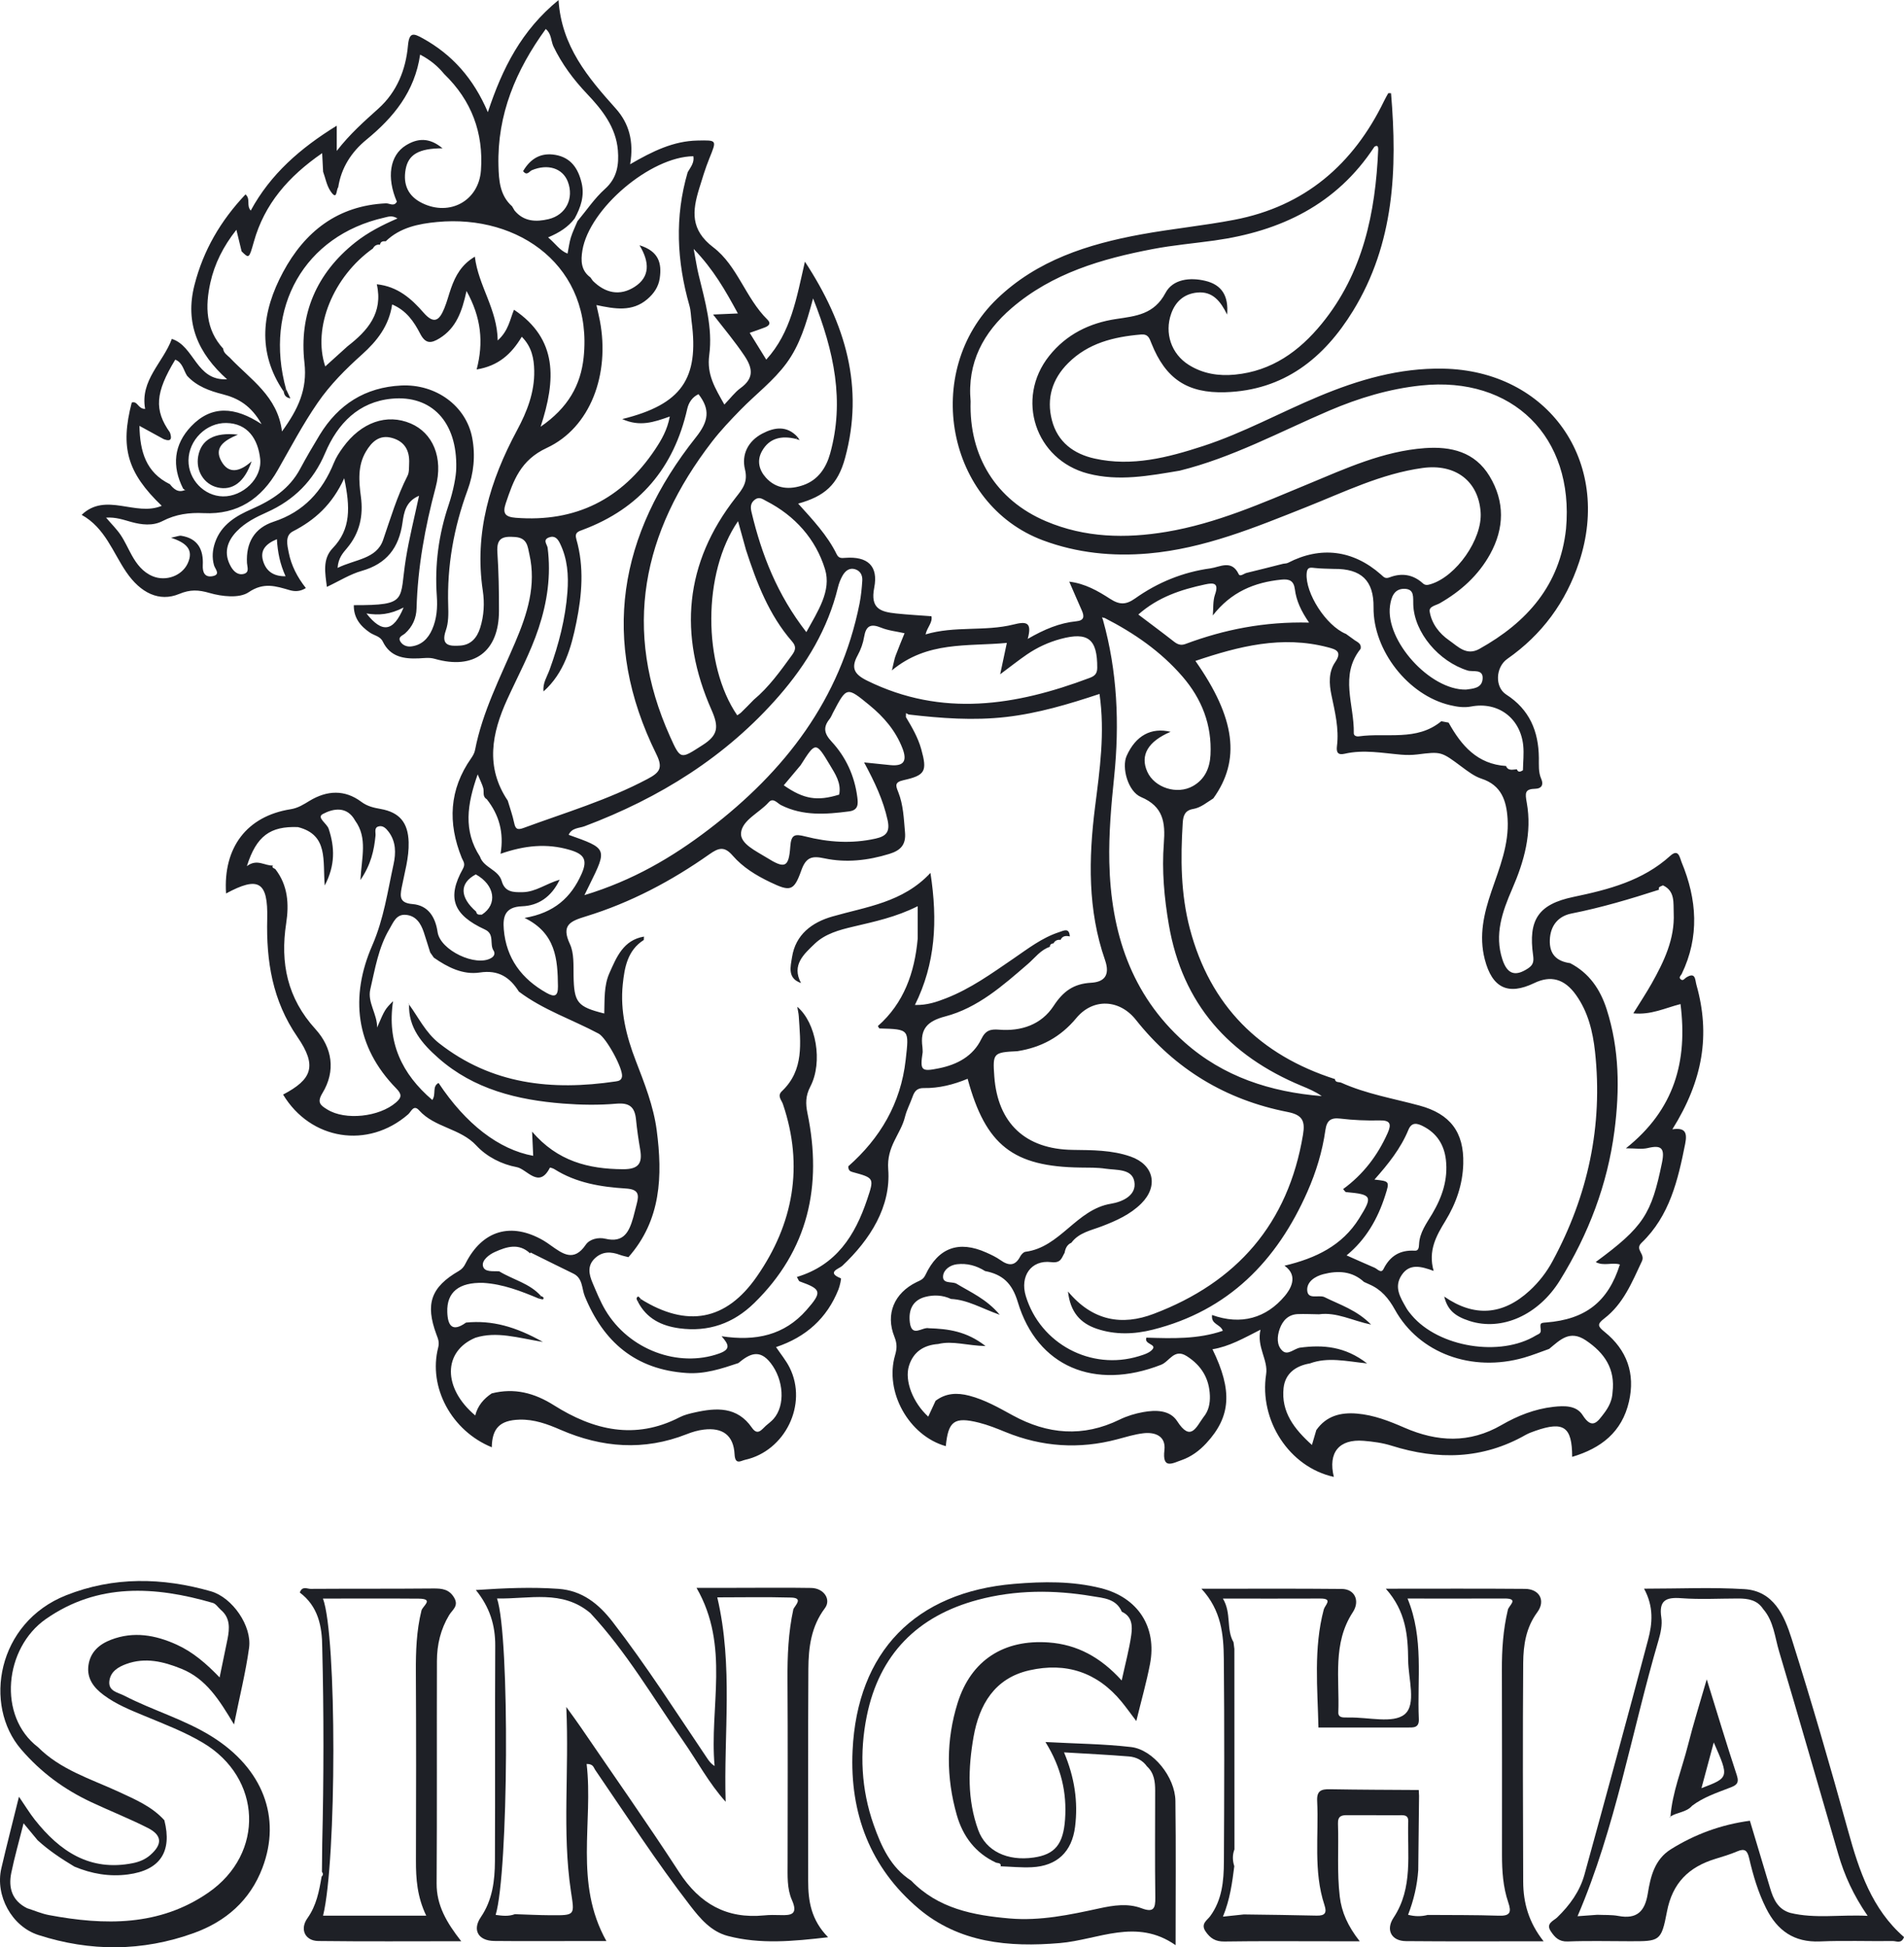
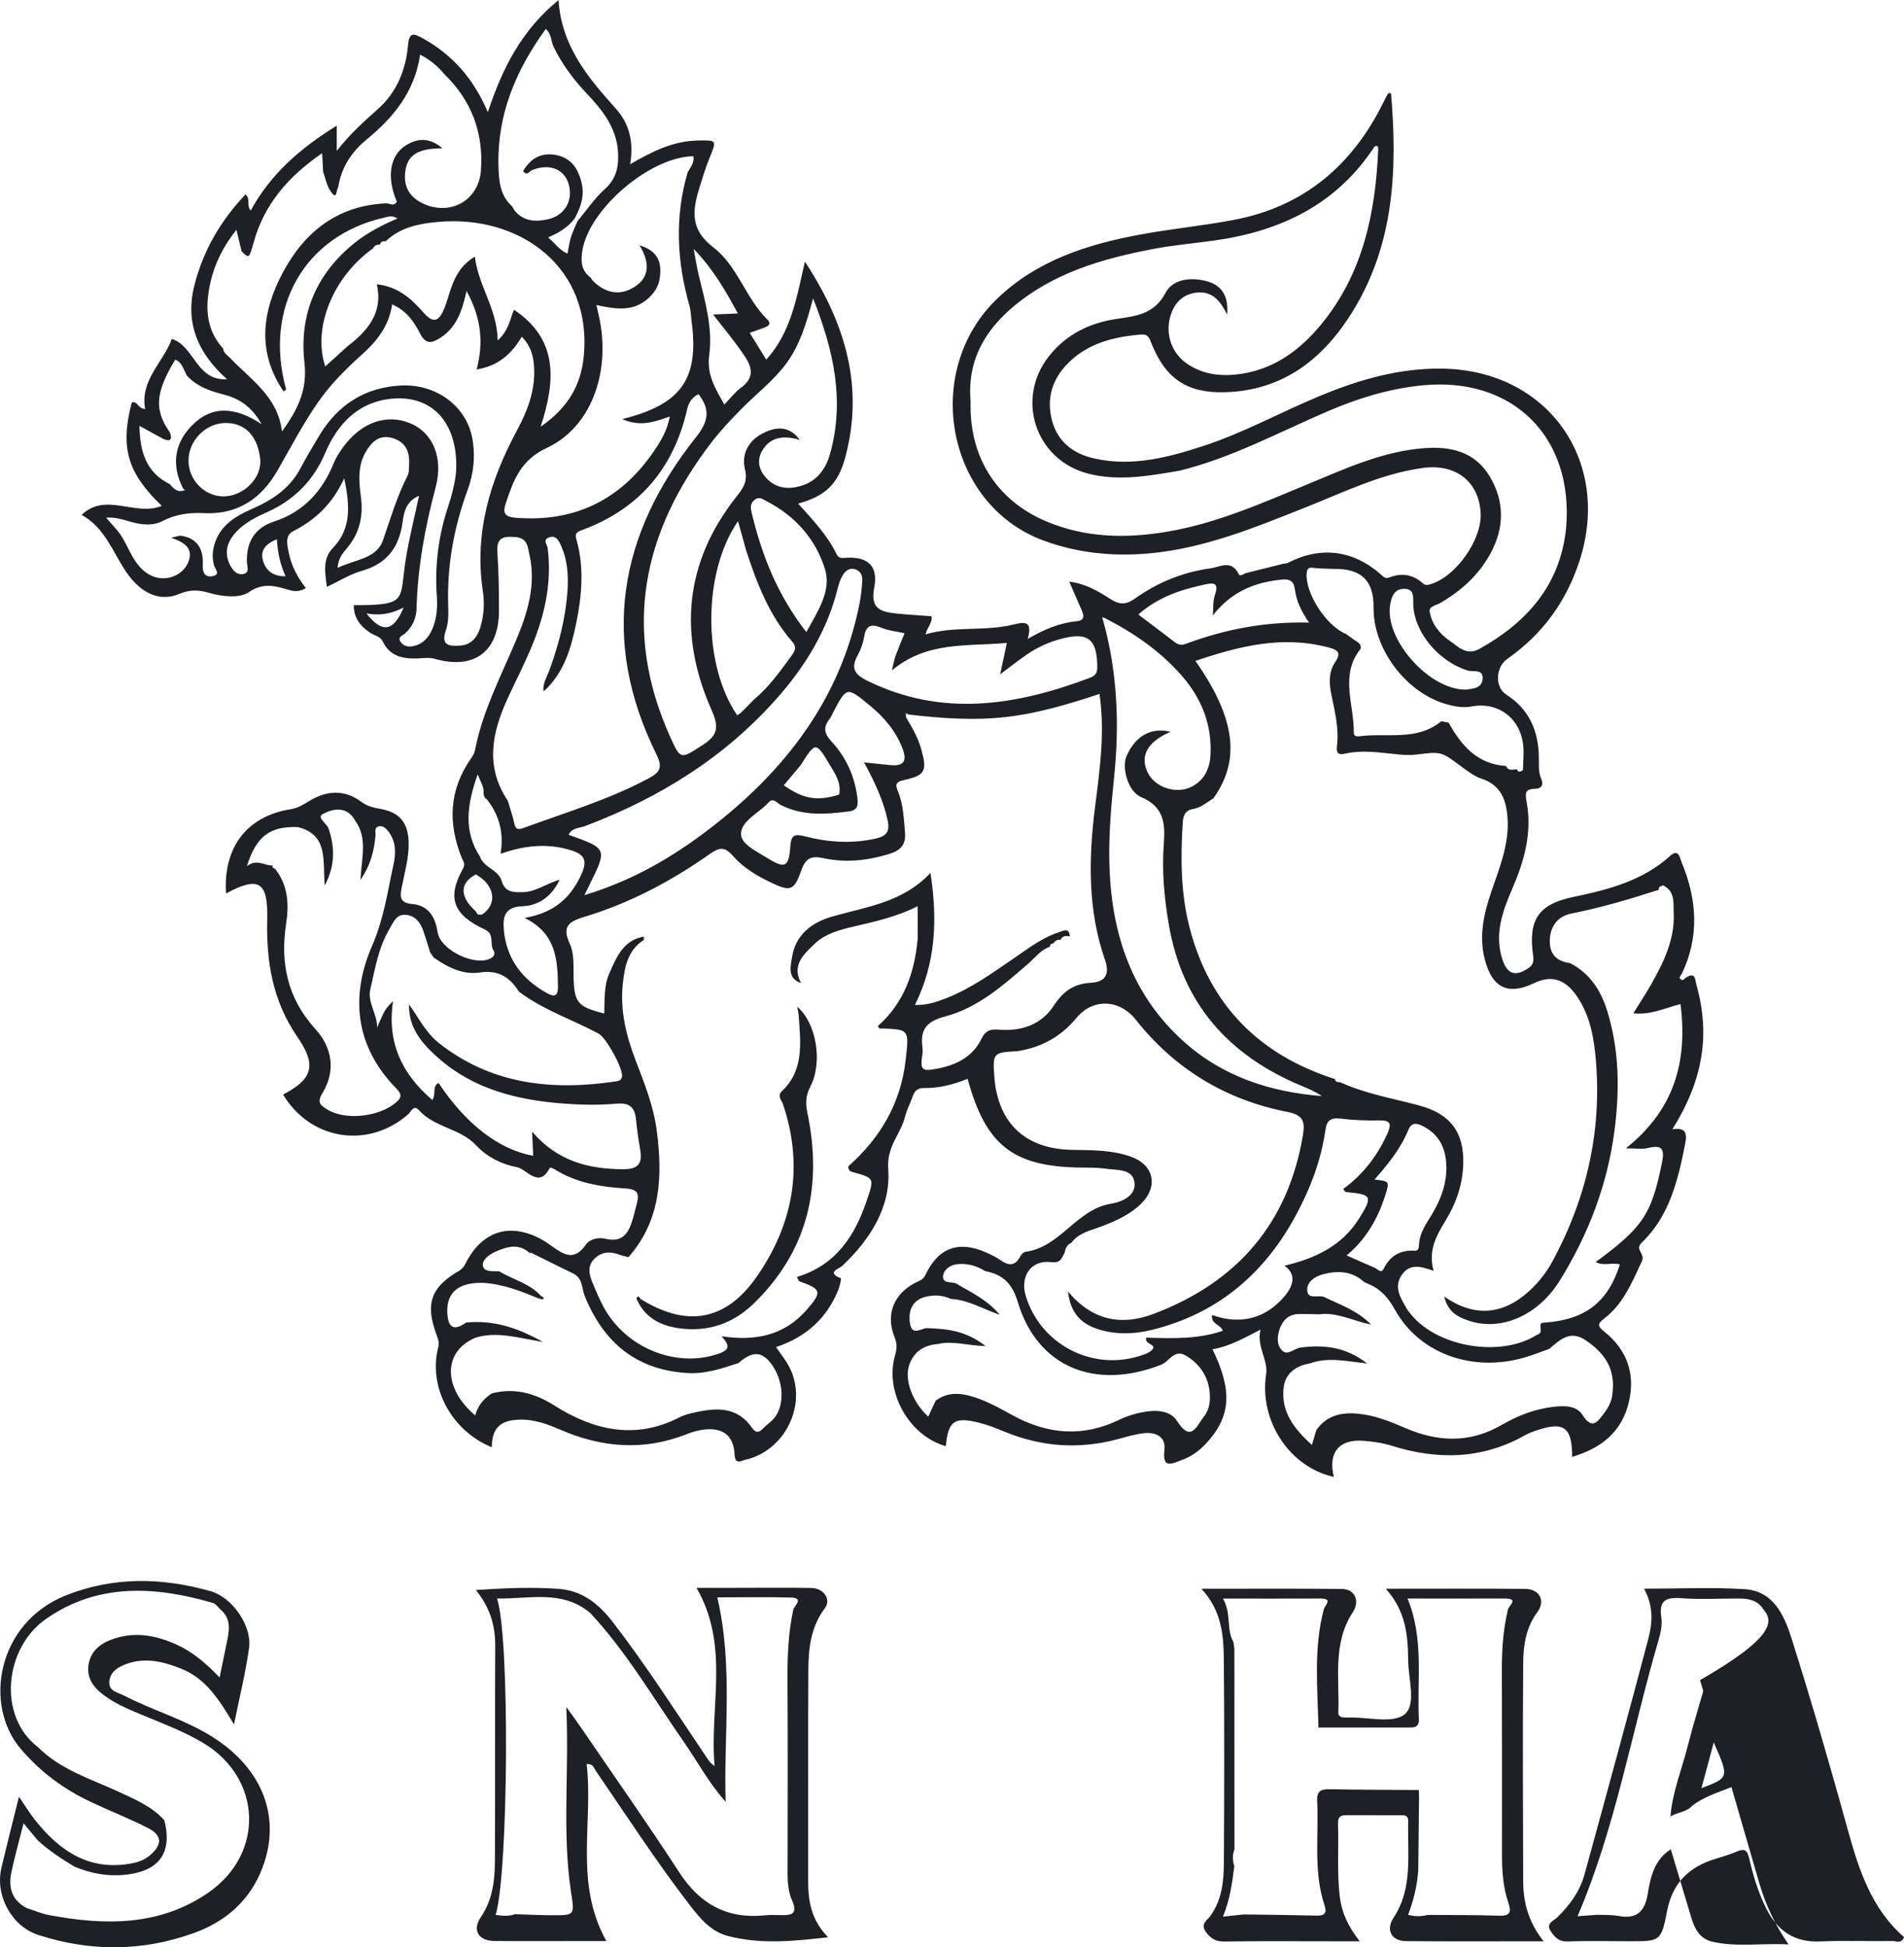
<svg xmlns="http://www.w3.org/2000/svg" version="1.1" id="Layer_1" x="0px" y="0px" viewBox="0 0 500 511.29" style="enable-background:new 0 0 500 511.29;" xml:space="preserve">
  <style type="text/css">
	.st0{fill:#333333;}
	.st1{fill:none;}
	.st2{fill:#1E2026;}
</style>
  <g>
    <path class="st2" d="M442.79,256.66c2.52-1.58,2.32,0.57,2.71,1.96c3.67,13.02,1.74,25.01-6.33,37.89   c3.35-0.51,3.96,0.82,3.37,3.79c-1.9,9.56-4.09,18.94-11.46,26.01c-1.87,1.79,1.03,2.84,0.09,4.84c-2.6,5.53-4.87,11.19-9.88,15.03   c-1.98,1.52-1.69,2.09,0.11,3.54c5.84,4.72,8.07,10.92,6.37,18.3c-1.83,7.97-7.3,12.23-14.91,14.49c-0.02-7.92-2.22-9.42-9.63-6.85   c-0.88,0.31-1.77,0.63-2.58,1.08c-11.3,6.43-23.07,6.66-35.22,2.84c-2.35-0.74-4.87-1.08-7.34-1.28c-6.46-0.52-9.38,3.09-7.82,9.47   c-11.72-2.56-19.65-14.86-17.78-26.96c0.58-3.74-2.54-7.16-1.48-11.69c-4.49,2.29-8.24,4.43-12.61,5.14   c5.32,10.89,4.83,17.69-1.62,24.67c-1.83,1.98-3.96,3.55-6.5,4.44c-2.41,0.84-5.1,2.48-4.5-2.62c0.43-3.66-2.38-4.82-5.58-4.43   c-2.3,0.28-4.56,0.98-6.81,1.58c-9.98,2.65-19.73,2.01-29.3-1.89c-2.3-0.94-4.63-1.88-7.03-2.48c-6.47-1.61-8.05-0.43-8.69,6.17   c-9.67-2.72-16.16-14.24-13.31-23.92c0.51-1.74,0.53-3.02-0.18-4.79c-2.41-5.98-0.05-11.48,5.78-14.34   c0.95-0.47,1.78-0.68,2.36-1.9c3.39-7.19,8.76-9.11,15.97-5.89c1.28,0.57,2.57,1.17,3.7,1.97c2.13,1.52,3.86,1.69,5.22-0.93   c0.27-0.52,0.86-1.16,1.36-1.23c9.18-1.17,13.37-11.15,22.51-12.63c2.81-0.46,6.81-2.11,6.09-5.87c-0.65-3.37-4.71-2.9-7.54-3.32   c-2.15-0.32-4.35-0.28-6.54-0.3c-17.71-0.21-24.95-5.81-29.69-23.31c-3.69,1.53-7.54,2.51-11.53,2.44c-1.8-0.03-2.45,0.9-2.95,2.33   c-0.62,1.76-1.53,3.43-1.97,5.23c-1.14,4.62-4.86,7.67-4.4,13.78c0.74,9.74-4.71,18.44-12.08,25.35c-0.78,0.73-4.3,1.7-0.36,3.26   c0.16,0.06-0.26,1.98-0.64,2.95c-3.02,7.56-8.53,12.49-16.38,15.11c1.27,1.89,2.65,3.54,3.58,5.42c4.79,9.6-1.19,21.88-11.75,24.19   c-1.02,0.22-2.57,1.43-2.72-1.44c-0.25-5.02-3.13-7.1-8.06-6.51c-1.53,0.18-3.07,0.63-4.5,1.2c-11.23,4.43-22.25,3.58-33.15-1.15   c-3.44-1.5-6.95-2.78-10.79-2.66c-5.1,0.16-7.17,2.23-7.26,7.25c-10.51-4.28-16.76-15.71-14.07-26.2c0.37-1.46-0.08-2.35-0.48-3.45   c-2.96-8-1.43-12.39,5.88-16.63c0.86-0.5,1.34-1.08,1.78-1.97c4.41-8.74,11.99-10.95,20.47-6.03c0.67,0.39,1.31,0.85,1.94,1.3   c3.08,2.18,6.02,4.42,9.15-0.18c1.04-1.53,3.34-2.03,5.16-1.59c4.89,1.17,6.26-1.91,7.31-5.56c0.34-1.19,0.6-2.41,0.93-3.61   c0.68-2.52,0.41-3.82-2.87-4.02c-6.53-0.41-13.02-1.45-18.74-5.07c-0.36-0.23-1.17-0.47-1.19-0.41c-2.88,5.71-6.04,0.35-8.72-0.13   c-3.89-0.71-7.86-2.71-10.58-5.65c-4.23-4.58-10.95-4.69-15.05-9.26c-1.46-1.63-2.09,0.36-2.87,1.04   c-10.54,9.18-25.61,6.82-32.85-5.18c7.61-4,9.01-7.51,3.76-15.13c-6.58-9.56-8.2-19.89-7.93-31.03c0.23-9.8-2.3-11.24-10.81-6.64   c-0.79-12.04,5.43-20.3,16.96-22.12c2-0.32,3.41-1.27,4.99-2.22c4.56-2.74,9.19-2.99,13.55,0.26c1.61,1.2,3.24,1.56,5.1,1.89   c4.99,0.89,7.2,3.61,7.35,8.71c0.12,4.1-1.08,8.01-1.84,11.98c-0.46,2.41-0.5,4,2.86,4.28c4.11,0.34,6.01,3.41,6.58,7.35   c0.69,4.79,10.12,9.25,14.14,6.78c0.93-0.57,0.92-1.37,0.56-1.91c-1.13-1.7,0.36-4.33-2.26-5.53c-8.37-3.85-10.04-8.35-5.79-15.95   c0.76-1.36,0.04-2-0.31-2.88c-3.7-9.17-3.31-17.92,2.5-26.18c0.44-0.63,0.85-1.36,0.99-2.1c1.94-10.04,6.62-19.05,10.57-28.34   c3.15-7.39,5.57-14.93,3.7-23.1c-0.45-1.98-0.5-4.25-3.69-4.51c-3.28-0.26-4.96,0.21-4.71,3.99c0.34,5.13,0.43,10.28,0.42,15.42   c-0.02,10.68-6.55,15.53-16.87,12.57c-1.44-0.41-2.76-0.18-4.14-0.12c-3.92,0.18-7.53-0.35-9.49-4.4   c-0.69-1.43-2.23-1.58-3.37-2.35c-2.55-1.73-4.31-3.92-4.25-7.22c14.45,0.03,11.91-1.26,13.66-12.14   c0.88-5.46,2.25-10.85,3.47-16.58c-3.51,1.47-3.97,4.42-4.35,7.09c-0.93,6.56-4.15,10.77-10.7,12.63c-3.09,0.88-5.91,2.68-9.15,4.2   c-0.46-3.61-1.21-7.31,1.51-10.14c4.85-5.04,4.62-10.81,3.04-18.38c-3.16,6.93-7.74,11-13.49,13.95c-2.12,1.09-1.46,3.65-1.08,5.58   c0.67,3.36,2.22,6.41,4.5,9.3c-1.59,0.99-3.02,0.9-4.24,0.55c-3.68-1.06-6.82-2.15-10.81,0.56c-2.41,1.63-7,1.12-10.21,0.19   c-2.97-0.86-5.1-0.96-8.02,0.25c-5.19,2.15-10.11-0.22-13.88-5.75c-3.56-5.22-5.58-11.61-11.72-15.02   c6.35-6.08,14.14,0.52,21.03-2.37c-9.09-8.73-10.93-15.32-7.88-27.11c1.57-0.53,1.62,1.7,3.52,1.66   c-1.38-7.53,4.71-12.13,7.01-18.38c6.01,1.93,6.32,11.05,14.5,10.6c-7.58-6.78-11.13-14.69-8.55-24.76   c2.33-9.12,6.86-16.86,13.4-23.78c1.41,1.25,0.15,2.86,1.37,4.25c5.21-9.59,13.02-16.39,22.59-22.29c0,2.34,0,4.07,0,6.62   c3.56-4.58,7.28-7.81,10.95-11.12c4.85-4.37,7.18-10.2,7.75-16.53c0.33-3.64,1.48-3.24,3.9-1.9c7.74,4.29,13.3,10.53,17.08,19.38   c3.82-11.56,8.85-21.5,18.56-29.43c0.77,12.12,7.74,20.35,15.03,28.48c3.47,3.87,4.8,8.62,3.77,14.63   c5.9-3.43,11.38-6.11,17.69-6.23c5.17-0.1,5.09-0.19,3.11,4.71c-1.05,2.59-1.86,5.28-2.68,7.95c-1.78,5.84-2.35,10.77,3.75,15.4   c6.29,4.78,8.46,13.34,14.2,18.97c1.03,1,0.33,1.64-0.67,2.03c-1.25,0.49-2.53,0.91-4,1.43c1.46,2.35,2.82,4.56,4.35,7.03   c6.52-7.17,7.94-16.13,10.15-25.72c10.75,16.38,15.59,33.03,10.54,51.58c-1.91,7.03-5.4,10.03-12.31,11.95   c3.83,4.25,7.66,8.29,10.12,13.31c0.51,1.04,1.19,1.02,2.26,0.93c5.79-0.44,8.73,2.06,7.59,7.84c-1.08,5.53,1.72,6.33,5.7,6.76   c3.08,0.33,6.19,0.49,9.33,0.73c0.34,1.69-1.08,2.79-1.55,4.77c7.67-2.29,15.55-0.72,23.06-2.59c3.28-0.82,5.01-0.77,3.77,3.77   c4.41-2.55,8.4-4.2,12.78-4.63c2.03-0.2,2.13-1.24,1.44-2.81c-1.07-2.39-2.1-4.81-3.31-7.59c4.18,0.5,7.56,2.46,10.73,4.51   c2.46,1.59,4.14,1.61,6.56-0.1c5.91-4.2,12.56-6.92,19.77-7.9c2.49-0.34,5.58-2.39,7.43,1.51c0.37,0.78,1.38-0.15,2.07-0.32   c3.18-0.75,6.33-1.58,9.5-2.37c0.45-0.11,0.97-0.07,1.37-0.27c8.55-4.43,17.08-3.4,24.41,3.06c0.74,0.65,1.1,1.2,2.28,0.75   c3.14-1.21,6.13-0.79,8.7,1.54c0.67,0.61,1.25,0.5,2.06,0.26c6.74-2.02,13.63-11.85,13.15-18.88c-0.56-8.19-6.61-12.84-15.3-11.63   c-10.79,1.5-20.49,6.29-30.46,10.25c-13.46,5.35-26.86,10.91-41.5,12.19c-9.44,0.82-18.73-0.13-27.62-3.43   c-25.33-9.41-32.01-44.25-12.14-63.41c10.53-10.15,23.86-14.37,37.82-16.93c8.12-1.49,16.36-2.28,24.46-3.83   c18.52-3.53,31.28-14.51,39.4-31.25c0.33-0.67,0.7-1.33,1.07-1.98c0.04-0.06,0.27-0.01,0.74-0.01c1.68,19.93,0.87,39.44-9.97,57.12   c-7.65,12.47-18.18,20.9-33.54,21.38c-9.99,0.32-15.7-3.54-19.4-12.81c-0.55-1.39-0.86-2.51-2.77-2.34   c-7.14,0.61-13.87,2.25-19.13,7.52c-4.17,4.17-5.73,9.26-4.24,15c1.49,5.74,5.74,8.84,11.22,10.05c9.8,2.17,19.19-0.26,28.43-3.27   c10.53-3.43,20.25-8.81,30.44-13.06c10.43-4.36,21.11-7.48,32.58-7.28c27.65,0.48,44.52,24.41,35.77,50.79   c-3.5,10.55-9.74,19.04-18.86,25.42c-3.08,2.16-3.34,7.39-0.29,9.35c6.12,3.93,8.51,9.64,8.58,16.64c0.02,1.86-0.16,3.75,0.63,5.53   c0.68,1.53,0.04,2.54-1.51,2.57c-2.83,0.06-2.76,1.1-2.3,3.64c1.43,7.93-0.67,15.42-3.83,22.68c-2.57,5.92-4.72,11.95-2.56,18.51   c1.28,3.9,3.39,4.53,6.68,2.37c1.38-0.9,1.61-1.77,1.38-3.45c-1.32-9.34,1.38-13.42,10.57-15.34c9.23-1.93,18.19-4.23,25.44-10.79   c2.21-2,2.49,0.48,2.98,1.66c4.06,9.78,4.75,19.58,0.02,29.38c-0.27,0.44-0.86,0.89-0.22,1.4   C442.01,257.63,442.36,256.93,442.79,256.66z M99.77,64.34l0.09-0.09c-0.89-0.14-1.53,0.23-1.94,1.01l0.05-0.05   c-10.44,7.37-15.96,20.8-12.56,31c2.01-1.82,3.94-3.57,5.88-5.31c5.27-4.08,9.36-8.75,7.66-16.26c5.51,0.57,9.13,3.83,12.29,7.46   c2.89,3.31,4.23,1.78,5.44-1.15c0.71-1.72,1.16-3.55,1.78-5.31c1.15-3.25,2.74-6.18,6.24-8.25c0.92,7.68,5.88,13.72,6,22   c2.87-2.6,3.19-5.46,4.28-8.07c11.54,7.75,11.03,18.39,6.99,30.72c7.24-4.98,10.54-10.97,11.3-18.21   c2.47-23.69-16.82-37.61-38.51-35.54c-4.81,0.46-9.71,1.43-13.46,5.06C100.54,63.28,99.89,63.4,99.77,64.34z M276.7,247.67   c-0.57,0.07-1.01,0.28-1.01,0.96l0.03-0.04c-2.46,0.8-3.93,2.9-5.77,4.49c-6.57,5.67-13.17,11.55-21.72,13.79   c-4.78,1.25-6.63,3.34-6,7.99c0.06,0.46,0.05,0.92,0.07,1.39c-0.73,4.84-0.41,5.19,4.28,4.24c4.78-0.97,8.93-3.16,11.12-7.68   c1.11-2.29,2.39-2.65,4.68-2.46c5.81,0.47,11.09-1.32,14.3-6.23c2.5-3.82,5.22-5.83,9.83-6.09c3.23-0.18,5.15-1.74,3.67-5.98   c-4.56-13.1-4.32-26.65-2.61-40.2c1.23-9.72,2.64-19.42,1.17-29.65c-8.14,2.7-16.15,5.09-24.52,6.05   c-8.59,0.99-17.1,0.34-25.62-0.65c-0.23-0.12-0.46-0.24-0.68-0.36c-0.01,0.35-0.02,0.69-0.02,1.04c1.61,2.68,3.17,5.37,4.02,8.41   c1.6,5.75,1.11,6.87-4.6,8.14c-2.46,0.54-2.11,1.44-1.43,3.14c1.34,3.37,1.45,6.97,1.77,10.55c0.3,3.35-1.24,4.79-4.12,5.68   c-5.62,1.73-11.33,2.38-17.08,1.16c-3.15-0.67-4.77-0.38-6.02,3.14c-1.96,5.55-2.94,5.62-8.18,3.12c-3.69-1.76-7.19-3.9-9.86-6.98   c-2.15-2.48-3.63-2.09-6.09-0.36c-9.98,7.04-20.74,12.73-32.44,16.32c-4.15,1.27-6.54,2.28-4.21,7.27c1.12,2.4,0.91,5.5,0.96,8.29   c0.13,7.05,0.94,8.16,8.06,9.94c0.12-3.59-0.13-7.26,1.35-10.59c1.89-4.23,3.66-8.7,9.12-9.61l-0.04-0.05   c-0.01,0.31-0.03,0.63-0.04,0.94c-4.29,2.72-5.07,7.23-5.53,11.67c-0.72,6.94,0.92,13.58,3.41,20.03c2.29,5.94,4.66,11.9,5.5,18.24   c1.57,11.97,1.19,23.6-7.42,33.35c-0.74-0.2-1.5-0.34-2.21-0.6c-2.35-0.88-4.59-0.96-6.55,0.85c-2.1,1.94-1.62,4.23-0.67,6.47   c1.04,2.43,2.03,4.92,3.37,7.18c6.2,10.46,19.2,15.2,29.87,11.4c3.14-1.12,2.53-2.38,0.65-4.54c9,1.37,16.48-0.27,22.28-6.86   c4.2-4.78,3.98-5.48-1.75-7.53c-0.29-0.1-0.43-0.64-0.76-1.17c10.37-3.11,15.3-10.93,18.45-20.33c1.9-5.65,1.88-5.66-3.8-7.21   c-0.63-0.17-1.16-0.41-1.14-1.52c8.3-7.32,13.77-16.44,15.06-27.9c0.91-8.09,1.07-8.08-6.88-8.29c-0.08,0-0.15-0.22-0.42-0.63   c6.85-6.03,9.66-14.04,10.46-22.95c0-2.68,0-5.37,0-8.52c-5.74,2.88-11.35,4.05-16.93,5.37c-3.63,0.85-7.37,1.86-10.12,4.5   c-2.84,2.73-6.13,5.58-3.59,10.3c-3.67-1.24-2.73-4.37-2.36-6.78c0.92-5.94,5.23-9.14,10.54-10.67   c8.99-2.59,18.53-3.66,25.81-11.46c1.95,12.62,1.31,23.82-4.08,34.68c3.25,0.07,5.72-0.81,8.16-1.76   c6.44-2.5,11.99-6.51,17.64-10.37c3.84-2.62,7.53-5.52,12.05-6.99c1.28-0.42,2.67-1.25,2.83,1.12c-1.03-0.23-1.96-0.19-2.46,0.96   l0.07-0.07c-0.86-0.08-1.54,0.17-1.93,1L276.7,247.67z M398.29,201.89c0.36,1.03,0.99,0.75,1.64,0.35   c0.04-2.16,0.29-4.34,0.08-6.47c-0.73-7.24-6.62-11.62-13.68-10.27c-1.9,0.36-3.71,0.08-5.53-0.35c-11-2.57-20.23-14.38-20.1-25.69   c0.08-7.02-3.2-10.18-10.43-10.09c-1.7-0.07-3.4-0.05-5.08-0.25c-1.25-0.15-1.94-0.18-2.06,1.46c-0.36,5.16,5.06,13.66,10.27,15.84   l-0.04-0.05c0.66,0.48,1.33,0.95,1.99,1.43c0.82,0.73,2.26,0.97,1.95,2.56c-5.6,6.96-1.63,14.71-1.79,22.12   c-0.02,0.72,0.72,0.94,1.37,0.85c7.26-1.01,15.14,1.37,21.61-3.96c0.64,0.12,1.28,0.24,1.92,0.36c3.35,6.04,7.56,10.93,15.11,11.39   l-0.07-0.08c0.59,1.52,1.86,0.95,2.93,0.96L398.29,201.89z M48.64,128.63l-0.1,0.17c0,0,0.17-0.03,0.17-0.03   c-0.21-0.16-0.42-0.32-0.62-0.48c-3.01-5.93-2.45-11.57,2.11-16.36c5.31-5.57,11.47-5.2,18.49-0.57   c-2.74-4.86-6.13-6.81-10.18-7.84c-3.5-0.89-6.84-2.09-9.38-4.85c-0.95-1.47-1.17-3.49-3.11-4.24c-5.25,8.64-5.58,13.22-1.4,19.11   c0.55,1.58,0.4,2.53-1.61,1.77c-1.98-1.09-3.97-2.17-6.39-3.5c0.12,6.81,1.74,12.25,7.99,15.32l-0.02-0.03   C45.62,128.4,46.77,129.48,48.64,128.63z M125.04,239.35c0.15,0.95,0.87,0.8,1.51,0.79c4.19-2.71,3.42-7.78-1.6-10.56   c-4.33,2.29-4.28,5.98,0.14,9.82L125.04,239.35z M139.1,329.11l0.13,0c-2.97-2.82-6.17-1.79-9.28-0.39   c-1.56,0.7-3.4,2.16-3.14,3.61c0.33,1.79,2.68,1.35,4.29,1.47c3.63,2.21,8.01,3.14,10.97,6.49c-0.21,0.2-0.4,0.42-0.55,0.67   c-4.69-1.97-9.42-3.81-14.58-4.13c-6.4-0.2-9.67,2.43-9.48,7.68c0.12,3.55,1.31,5.35,4.92,2.74c6.84-0.68,13.07,1.09,20.19,5.09   c-6.78-1.13-12.17-2.84-17.72-1.11c-8.55,3.58-8.61,13.21-0.05,20.41c0.64-2.55,2.21-4.38,4.32-5.79   c5.93-1.51,11.19-0.14,16.34,3.11c10.39,6.56,21.31,9.18,33,3.16c1.22-0.63,2.62-0.97,3.98-1.27c5.69-1.27,11.15-1.59,15.02,4.01   c1.5,2.17,2.54,0.5,3.64-0.5c0.68-0.6,1.44-1.14,2.04-1.82c3.16-3.59,2.64-10.29-0.74-14.64c-3-3.87-5.67-2.36-8.51-0.01   c-4.43,1.48-8.81,2.94-13.64,2.6c-13.34-0.91-21.76-8.11-26.68-20.15c-0.83-2.03-0.49-4.72-3.01-5.95   c-3.63-1.76-7.23-3.56-10.85-5.35l-0.33-0.18L139.1,329.11z M358.12,336.55l0.08,0.04c-3.13-2.88-6.84-3.03-10.67-2.05   c-2.18,0.56-4.38,1.98-4.25,4.25c0.15,2.53,2.95,1.12,4.47,1.75c4.07,2.03,8.54,3.39,12.3,7.24c-4.96-1.03-9.04-3.33-13.66-2.7   c-1.87-0.02-3.74-0.12-5.6-0.05c-2.5,0.11-3.97,1.72-4.74,3.89c-0.7,1.97-0.84,4.3,0.72,5.74c1.4,1.3,3.04-0.54,4.61-0.82   c6.09-0.81,11.87-0.32,17.62,4.14c-5.58-0.59-10.32-1.73-15.02,0c-3.74,0.63-6.5,2.65-6.91,6.47c-0.66,6.29,2.8,10.75,7.45,14.94   c0.47-1.57,0.81-2.74,1.15-3.91c2.63-3.73,6.36-4.69,10.67-4.33c4.42,0.37,8.47,1.96,12.47,3.7c8.62,3.75,17.05,4.19,25.52-0.71   c4.16-2.41,8.69-4.21,13.58-4.76c2.87-0.32,6.06-0.41,7.7,2.18c2.53,3.99,3.98,1.65,5.61-0.47c1.23-1.61,2.15-3.41,2.24-5.52   c0.74-6.13-2.05-10.31-7-13.64c-4.27-2.87-6.81-0.07-9.65,2.24c-2.19,0.77-4.35,1.65-6.58,2.29c-13.68,3.93-27.56-1.1-33.93-12.61   c-1.67-3.01-3.61-5.29-6.71-6.63C359.1,337.01,358.61,336.78,358.12,336.55z M71.7,227.12c-0.48,0.75,0.26,0.8,0.61,1.08   c3.31,4.27,3.62,9.17,2.84,14.23c-1.6,10.41,0.31,19.66,7.66,27.74c4.45,4.89,5.43,10.98,1.85,16.86c-1.54,2.52-0.4,3.23,1.28,4.27   c4.74,2.95,13.67,1.96,18.05-1.84c1.57-1.36,1.52-2.19,0.08-3.67c-10.79-11.02-12.16-24.15-6.32-37.54   c3.05-7.01,4.03-14.16,5.6-21.33c0.64-2.93,0.66-5.92-1.28-8.51c-0.65-0.87-1.52-1.79-2.72-1.41c-1.15,0.36-0.65,1.57-0.74,2.42   c-0.38,3.86-1.18,7.56-3.96,11.64c0.3-5.9,1.94-11.03-1.38-15.59c-2.13-3.9-5.75-3.21-8.49-1.75c-1.76,0.94,1.14,2.5,1.55,3.95   c1.58,4.8,1.74,9.49-1.05,14.82c-0.57-6.54,1.02-13.3-7.05-15.33c-7.24-0.27-10.88,2.28-13.4,10.25c2.72-2.04,4.67-0.02,6.92-0.16   L71.7,227.12z M220.37,208.63c0.6-3.03-1.02-5.42-2.44-7.78c-3.7-6.17-3.75-6.14-7.68,0.06c-1.47,1.75-2.94,3.51-4.43,5.28   C211.08,209.85,214.6,210.41,220.37,208.63z M113.97,251.5c-0.33-0.48-0.67-0.95-1-1.43c-0.56-1.76-1.09-3.53-1.67-5.28   c-0.78-2.33-2.03-4.35-4.71-4.59c-2.53-0.23-3.28,1.96-4.3,3.68c-2.92,4.9-3.79,10.49-5.05,15.89c-0.79,3.4,1.85,6.5,1.79,10.01   c2.05-4.75,2.05-4.75,4.19-6.92c-1.63,10.8,2.29,19.11,10.31,25.95c1.08-1.58-0.14-3.53,1.64-4.47   c7.13,10.76,15.81,17.48,24.85,19.13c-0.08-1.85-0.17-3.65-0.29-6.35c6.67,7.78,14.79,9.81,23.85,9.87   c4.12,0.03,5.17-1.54,4.53-5.2c-0.45-2.61-0.83-5.23-1.09-7.86c-0.32-3.2-1.64-4.45-5.13-4.15c-4.63,0.41-9.36,0.33-14-0.03   c-12-0.94-23.46-3.73-32.77-11.95c-4.21-3.71-7.95-7.94-7.69-14.19l-0.06,0.06c2.54,3.48,4.42,7.47,7.9,10.21   c13.83,10.87,29.66,12.54,46.39,10.06c0.74-0.11,1.5-0.24,1.68-1.24c0.37-2.05-4.15-10.26-6.13-11.31   c-6.96-3.72-14.57-6.22-20.95-11.04c-2.38-3.78-5.37-5.75-10.25-5.01c-4.43,0.67-8.45-1.36-12.09-3.91L113.97,251.5z M58.6,91.47   c0.07,1.17,1.01,1.73,1.74,2.43c5.4,5.73,12.58,10.11,13.71,19.38c4.23-5.83,6.7-11,5.9-18.03c-1.45-12.72,3.15-23.52,13.38-31.63   c3.29-2.6,6.99-4.51,11.05-6.26c-1.42-0.9-2.46-0.45-3.47-0.22c-20.94,4.73-31.72,23.61-25.77,45.12   c-0.24,0.15-0.45,0.33-0.65,0.54c-7.09-10.4-5.69-21.03-0.17-31.33c5.71-10.65,14.36-17.49,27.03-18.08   c0.93-0.04,2.13,0.94,2.87-0.44c-2.74-6.31-1.89-12.16,2.36-14.78c3.01-1.86,6.12-2.18,9.63,0.77c-6.25,0.01-8.98,1.63-9.69,5.53   c-0.71,3.97,0.63,7.06,4.39,8.88c7.22,3.51,14.81-0.63,15.39-8.61c0.71-9.86-2.47-18.37-9.65-25.3c-1.66-2.04-3.63-3.69-6.32-5.1   c-1.42,9.75-6.99,16.5-14.11,22.34c-3.91,3.2-6.61,7.35-7.4,12.5c-0.58,0.62-0.22,3.75-2.08,0.92c-0.96-1.46-1.28-3.34-1.89-5.02   c-0.07-1.43-0.14-2.86-0.25-4.87c-8.9,6.15-15.15,13.36-17.93,23.25c-1.26,4.46-1.26,4.46-3.22,2.54   c-0.42-1.75-0.84-3.49-1.37-5.67c-3.47,4.39-5.74,8.94-6.84,13.91c-1.36,6.17-1.28,12.25,3.4,17.33L58.6,91.47z M154.98,72.74   c0.23,0.33,0.46,0.66,0.7,0.99c3.27,3.25,7.1,4.07,10.98,1.58c4.06-2.61,3.96-6.49,1.28-10.91c5.14,1.58,5.87,4.8,5.31,8.66   c-0.32,2.25-1.55,4.03-3.27,5.5c-3.96,3.39-8.54,2.55-13.35,1.54c0.38,1.71,0.67,2.91,0.9,4.11c2.68,14.05-2.47,28.07-13.95,33.4   c-6.9,3.2-8.74,8.54-10.77,14.56c-0.89,2.65-0.13,3.56,2.62,3.78c15.78,1.24,27.89-4.9,36.61-17.95c1.67-2.51,3.21-5.14,3.85-8.64   c-4.21,1.5-7.89,2.75-12.49,0.67c15.6-3.84,20.21-10.59,18.22-25.61c-0.18-1.39-0.19-2.83-0.57-4.17   c-3.32-11.64-3.9-23.31-0.46-35.03c0.75-1.31,1.8-2.51,1.49-4.2c-11.27,0.12-27.32,13.74-29.14,24.73   c-0.44,2.67-0.39,5.26,2.1,7.08L154.98,72.74z M134.39,54.03c0.24,0.41,0.48,0.82,0.73,1.24c2.42,2.94,5.65,3.04,8.92,2.27   c4.6-1.09,6.75-5.48,5.07-9.85c-1.36-3.53-5.25-4.75-9.44-3c-0.67,0.28-1.29,1.6-2.3,0.24c1.92-3.27,4.66-4.94,8.5-4.26   c4.07,0.72,5.96,3.57,6.86,7.34c0.82,3.41-0.23,6.44-1.83,9.37c-1.69,2.21-3.96,3.69-6.97,4.95c1.97,1.64,3.04,3.44,5.11,4.26   c0.32-1.58,0.47-2.97,0.88-4.27c0.46-1.46,1.14-2.84,1.73-4.25c2.39-2.85,4.49-6.02,7.23-8.47c3.22-2.88,3.68-6.41,3.38-10.13   c-0.5-6.07-4.13-10.65-8.12-14.85c-3.57-3.76-6.6-7.82-8.83-12.49c-0.64-1.46-0.49-3.28-1.99-4.52   c-7.84,10.79-12.78,22.47-12.42,35.94c0.1,3.81,0.35,7.73,3.54,10.59L134.39,54.03z M435.67,233.69l0.07-0.11   c-7.59,2.45-15.21,4.72-23.06,6.27c-3.45,0.68-5.55,3.14-5.69,6.94c-0.14,3.78,1.81,5.61,5.35,6.1c5,2.61,7.9,6.86,9.58,12.11   c3.36,10.48,3.44,21.17,2.04,31.93c-1.84,14.13-6.84,27.15-14.31,39.23c-5.65,9.14-15.27,13.4-23.75,10.67   c-4.02-1.3-5.79-3.01-6.64-6.41c7.85,5.45,15.39,4.93,22.44-1.56c2.43-2.24,4.44-4.82,6-7.72c9.3-17.2,13.28-35.52,11.16-55.02   c-0.58-5.29-1.83-10.47-5.02-14.92c-3.01-4.21-6.61-5.17-10.93-3.09c-6.91,3.32-11.06,1.28-13-6.22c-1.6-6.2-0.24-12.02,1.75-17.86   c2.11-6.18,4.66-12.3,4.24-19.04c-0.3-4.76-1.61-8.82-6.83-10.53c-1.87-0.61-3.57-1.91-5.19-3.11c-5.42-4.04-5.38-4.05-11.7-3.26   c-1.38,0.17-2.81,0.17-4.2,0.06c-4.96-0.42-9.91-1.4-14.89-0.24c-1.77,0.41-2.2-0.4-2-2.01c0.58-4.58-0.53-8.99-1.45-13.41   c-0.62-2.97-0.78-6.06,0.97-8.61c1.98-2.89,0.15-3.39-1.96-3.94c-11.99-3.13-23.28-0.28-34.73,3.59   c10.56,15.06,11.91,26.08,4.7,36.1c-1.71,1.05-3.25,2.43-5.31,2.78c-2.11,0.36-2.6,1.7-2.72,3.64c-0.59,9.35-0.53,18.67,1.87,27.78   c5.34,20.25,18.36,33.2,38.18,39.52l-0.1-0.07c0.13,1.05,1.06,0.75,1.67,0.99c6.57,2.96,13.67,4.14,20.56,6.01   c8.06,2.18,11.71,6.98,11.49,15.27c-0.15,5.43-1.86,10.37-4.68,14.99c-2.36,3.86-4.62,7.79-3.1,13.15   c-3.37-1.24-6.33-1.99-8.39,1.08c-2.14,3.19-0.33,5.94,1.22,8.67c0.38,0.67,0.89,1.28,1.39,1.88c7.1,8.44,23.3,11.06,32.69,5.29   c0.58-0.36,1.36-0.41,1.21-1.55c-0.22-1.7-0.08-1.72,1.41-1.83c10.39-0.81,16.29-5.45,19.38-15.22c-2-0.65-4.24,0.51-6.35-0.65   c12.57-9.24,14.64-12.59,17.4-26.07c0.79-3.84-0.13-4.72-3.77-3.85c-1.52,0.36-3.2,0.06-5.7,0.06   c12.81-10.19,16.23-22.9,14.34-37.87c-4.07,1.04-7.74,2.9-12.39,2.43c1.78-2.88,3.39-5.31,4.82-7.84   c3.23-5.75,6.09-11.69,5.78-18.49c-0.12-2.6,0.43-5.76-2.82-7.27C436.19,232.76,435.36,232.73,435.67,233.69z M197.93,183.74   c3.99-3.33,6.97-7.51,10-11.67c0.93-1.27,1.3-2.24,0.08-3.64c-6.07-6.96-9.29-15.39-12.1-24.02c-0.66-2.4-1.33-4.79-2.1-7.57   c-9.35,13.53-9.29,37.73-0.21,50.97c0.36-0.25,0.76-0.47,1.06-0.77C195.77,185.96,196.85,184.85,197.93,183.74z M281.36,326.28   c-1.15,0.51-1.58,1.5-1.79,2.65c-0.8,1.34-0.92,2.78-3.55,2.45c-5.27-0.64-8.22,3.72-6.64,8.91c3.82,12.55,17.14,19.65,29.72,15.78   c1.3-0.4,2.91-0.89,3.62-1.88c0.94-1.31-2.35-1.24-1.67-2.98c6.81,0.21,13.53,0.44,20.07-1.8c-0.66-1.81-3.13-1.6-2.83-4.15   c7.58,2.74,14.24,0.84,19.14-5.04c1.17-1.41,3.84-5.14-0.12-7.9c8.28-1.96,15.17-5.31,19.59-12.39c3.67-5.87,3.42-6.32-3.44-6.94   c-0.2-0.02-0.38-0.38-0.75-0.79c5.26-3.83,9.07-8.82,11.7-14.73c1.02-2.3,0.74-3.37-2.13-3.3c-3.42,0.08-6.87-0.06-10.27-0.47   c-2.57-0.31-3.6,0.5-3.96,3.04c-0.79,5.58-2.43,10.96-4.7,16.11c-8.03,18.23-20.78,31.28-40.61,36.26   c-4.88,1.23-9.9,1.41-14.77-0.25c-4.26-1.46-6.91-4.33-7.51-9.77c6.5,7.81,14.25,9,22.48,5.88c21.84-8.26,35.36-23.67,39.24-47.07   c0.6-3.59-0.16-5.18-4.04-5.94c-16.2-3.17-29.56-11.21-39.87-24.22c-4.27-5.38-11.23-5.74-15.63-0.43   c-4.14,4.99-9.24,7.71-15.48,8.69c-6.32,0.3-6.5,0.49-6.05,6.64c0.9,12.29,8.18,19.11,20.59,19.27c5.13,0.07,10.28,0.03,15.19,1.75   c6.1,2.13,7.4,7.76,2.82,12.33c-2.91,2.9-6.6,4.54-10.39,5.99c-2.83,1.09-6.01,1.64-7.99,4.34L281.36,326.28z M127.82,209.83   c-1.2-0.69-0.65-1.91-0.91-2.89c-0.27-1.01-0.78-1.96-1.47-3.62c-2.8,7.88-3.8,14.82,0.6,21.59c0.98,2.96,4.83,3.38,5.71,6.42   c0.84,2.92,3.01,2.97,5.51,2.92c3.42-0.06,6.12-2.23,9.71-3.28c-2.2,4.63-5.7,6.82-9.87,6.98c-4.53,0.17-5.08,2.77-4.8,6.07   c0.64,7.58,4.66,12.99,11.22,16.67c2.1,1.18,3.03,0.91,3-1.72c-0.07-7.1-0.55-13.97-8.77-17.96c7.76-1.32,12.21-5.31,15-11.62   c1.64-3.72,0.54-5.16-3.08-6.23c-6.07-1.8-11.92-1.19-18.22,1.01C132.38,218.58,131.06,213.93,127.82,209.83z M245.69,367.79   c2.7-2.05,5.66-2.17,8.84-1.34c4.11,1.07,7.74,3.15,11.41,5.16c9.18,5.02,18.48,5.8,28.07,1.12c1.92-0.94,4.06-1.59,6.17-1.97   c3.3-0.6,7.04-0.59,8.96,2.39c3.55,5.52,4.97,1.56,6.89-1.06c1.38-1.64,1.76-3.64,1.69-5.65c-0.16-4.5-2.21-7.91-6.06-10.37   c-3.32-2.12-4.54,1.41-6.75,2.26c-17.48,6.83-32.54,0.51-37.63-16.46c-1.48-4.94-3.99-7.26-8.59-8.14   c-2.26-1.43-4.74-2.1-7.39-1.79c-1.83,0.21-3.47,1.43-3.64,3.04c-0.22,2.13,2.13,1.47,3.39,1.99c3.8,2.31,8,4.07,11.49,8.24   c-4.74-1.66-8.45-3.96-12.81-4.16c-2.18-1.03-4.53-1.12-6.75-0.54c-3.39,0.89-4.47,3.54-4.04,6.78c0.54,3.99,3.29,1.03,4.98,1.45   c5.01,0.16,9.88,0.75,14.89,4.68c-4.91-0.11-8.64-1.46-12.43-0.54c-3.78,0.28-6.53,2.03-7.68,5.73c-1.22,3.94,1.06,9.69,5.06,13.34   C244.4,370.57,245.04,369.18,245.69,367.79z M290.12,162.27c-0.24-0.06-0.48-0.12-0.73-0.18c0.08,0.22,0.17,0.44,0.25,0.66   c3.79,13.54,4.37,27.3,2.94,41.21c-0.77,7.44-1.43,14.9-1.27,22.39c0.41,18.32,5.65,34.74,19.73,47.28   c10.21,9.09,22.61,13.08,36.06,14.16c-1.64-1.17-3.46-1.93-5.27-2.68c-19.1-7.93-31.31-21.53-34.88-42.28   c-1.22-7.09-1.87-14.27-1.32-21.41c0.43-5.5-0.14-9.68-5.99-12.15c-3.44-1.45-5.14-7.77-3.78-10.81c2.39-5.33,6.44-7.54,11.54-6.32   c-5.93,2.52-8.06,6.15-6.12,10.47c1.89,4.22,7.84,6.14,12,3.77c3.13-1.78,4.42-4.73,4.6-8.18c0.4-7.87-2.28-14.7-7.37-20.59   C304.83,171.04,297.8,166.2,290.12,162.27z M208.98,115.22c-3.68-0.87-6.92-0.29-8.89,3.24c-1.37,2.45-0.77,4.94,1.03,6.94   c2.75,3.05,6.31,3.22,9.9,1.95c3.84-1.36,5.95-4.55,6.98-8.27c3.8-13.7,1.09-26.71-4.48-40.73c-1.83,6.77-3.5,12.24-6.94,16.95   c-3.44,4.7-8.1,8.19-12.12,12.31c-2.61,2.67-5.2,5.4-7.48,8.35c-18.3,23.73-23.65,49.37-11,77.48c2.79,6.2,2.77,5.86,8.54,2.18   c4.08-2.6,4.3-4.77,2.33-9.22c-8.71-19.69-7.14-38.55,6.39-55.8c1.78-2.27,3.21-4,2.4-7.33c-0.96-3.92,0.79-7.44,4.51-9.41   c3.19-1.68,6.48-2.21,9.31,0.9C209.29,114.91,209.14,115.06,208.98,115.22z M142.74,181.54c-0.28-2.14,0.93-3.88,1.6-5.74   c2.39-6.6,4.14-13.34,4.67-20.37c0.33-4.39,0.02-8.7-1.95-12.74c-0.58-1.19-1.34-2.16-2.89-1.59c-1.76,0.65-0.47,1.87-0.36,2.72   c0.93,7.24-0.09,14.23-2.37,21.12c-2.16,6.51-5.42,12.51-8.25,18.71c-4.04,8.86-5.79,17.74,0.15,26.56   c0.57,1.93,1.26,3.84,1.67,5.8c0.33,1.58,0.79,2,2.47,1.38c10.94-4.03,22.15-7.34,32.53-12.85c3.21-1.7,4.16-2.85,2.35-6.52   c-14.8-29.96-9.87-57.71,10.41-83.23c3.33-4.19,3.79-7.27,0.66-11.3c-1.64,0.77-2.58,2.2-2.96,3.87   c-3.49,15.46-12.48,26.14-27.38,31.72c-1.23,0.46-2.26,0.7-1.73,2.53c2.08,7.24,1.46,14.62,0,21.78   C150.02,170.02,148.15,176.71,142.74,181.54z M360.92,38.54c-9.93,15.16-24.63,22.18-42.02,24.61c-5.39,0.75-10.84,1.22-16.18,2.24   c-13.4,2.56-26.37,6.34-37.01,15.46c-7.46,6.39-11.75,14.36-10.82,24.53c-0.45,14.42,6.71,25.92,19.77,31.47   c10.24,4.35,20.91,4.59,31.7,2.78c13.03-2.19,25.02-7.5,37.11-12.52c9.92-4.12,19.74-8.65,30.67-9.45   c6.91-0.5,13.17,0.97,17.03,7.37c4.04,6.7,3.89,13.65,0.15,20.45c-3.09,5.6-7.69,9.73-13.21,12.9c-1.01,0.58-2.9,0.82-2.67,2.2   c0.53,3.19,2.51,5.74,5.11,7.55c2.31,1.61,4.55,4.14,7.94,2.25c12.5-6.97,21.17-16.71,22.76-31.55   c2.17-24.12-14.05-40.15-38.06-37.62c-8.42,0.89-16.41,3.31-24.16,6.62c-12.96,5.55-25.43,12.33-39.25,15.75   c-7.99,1.34-16,2.86-24.07,0.76c-13.84-3.61-19.12-19.66-10.2-30.88c4.51-5.67,10.62-8.66,17.58-9.7c5.23-0.78,9.98-1.2,12.98-6.86   c1.91-3.6,6.41-4.15,10.5-3.15c4.25,1.03,6.11,3.9,5.68,8.85c-1.7-3.48-3.8-6.17-7.82-5.79c-3.4,0.32-5.7,2.27-6.86,5.52   c-1.82,5.11,0,10.59,4.62,13.48c3.71,2.33,7.84,2.97,12.13,2.55c9.63-0.93,16.87-6.13,22.76-13.34   c10.88-13.31,14.14-29.18,14.85-45.83C361.93,38.57,361.78,37.96,360.92,38.54z M122.51,76.4c-1.17,5.38-2.71,9.72-7.07,12.42   c-2.25,1.39-3.7,1.5-5.1-1.21c-1.61-3.11-3.6-6.1-7.36-7.67c-0.84,5.66-4,9.62-7.9,13.12c-4.3,3.86-8.37,7.91-11.67,12.71   c-3.9,5.66-7.09,11.73-10.49,17.68c-4.27,7.49-10.52,11.72-19.4,11.28c-3.81-0.19-7.37,0.28-10.84,2.08   c-2.58,1.33-5.47,0.99-8.24,0.23c-2.02-0.56-4.01-1.3-6.59-1.13c1.49,1.74,2.81,3.03,3.82,4.53c1.12,1.67,1.94,3.55,2.92,5.32   c1.31,2.36,2.92,4.46,5.49,5.53c3.47,1.45,7.69-0.1,9.2-3.34c1.68-3.61-0.34-5.44-4.38-6.76c1.55-0.31,2.14-0.6,2.68-0.52   c4.41,0.7,5.88,3.65,5.67,7.73c-0.1,1.93,0.57,3.26,2.57,2.88c2.21-0.42,0.66-1.88,0.38-2.86c-0.57-2.04-0.4-4.01,0.27-5.97   c1.61-4.7,5.52-7,9.67-8.81c5.28-2.31,9.86-5.27,12.67-10.52c1.62-3.02,3.35-5.98,5.13-8.91c4.89-8.02,11.96-12.53,21.43-12.99   c9.13-0.44,17.04,5.37,18.63,13.73c0.89,4.69,0.41,9.34-1.24,13.81c-3.59,9.77-5.39,19.82-5.06,30.25   c0.07,2.16,0.09,4.49-0.61,6.48c-1.46,4.17,1.14,4.19,3.77,4.02c2.81-0.18,4.41-2.06,5.23-4.65c1.01-3.19,1.18-6.51,0.7-9.73   c-2.28-15.22,1.9-29,9.01-42.2c2.6-4.84,4.59-9.92,4.49-15.56c-0.06-3.24-0.64-6.31-3.27-8.95c-2.73,4.56-6.15,7.65-11.85,8.59   C127.04,89.85,126.36,83.36,122.51,76.4z M153.47,235.03c12.66-3.83,23.06-9.92,32.72-17.31c19.9-15.22,34.51-34.06,39.53-59.24   c0.39-1.98,0.59-4,0.72-6.02c0.09-1.32-0.44-2.52-1.8-2.97c-1.63-0.54-2.7,0.44-3.43,1.73c-0.52,0.94-0.92,1.98-1.17,3.03   c-2.64,10.85-8.22,20.13-15.46,28.46c-13.93,16-31.37,26.81-51.07,34.23c-1.41,0.53-3.35,0.38-4.18,2.25   c10.18,3.61,10.18,3.61,5.44,13.2C154.48,232.94,154.22,233.5,153.47,235.03z M234.22,176.01c0.51-2.06,0.64-2.98,0.96-3.83   c0.74-1.99,1.57-3.95,2.36-5.92c-2.07-0.47-4.24-0.68-6.18-1.47c-2.72-1.11-3.96-0.47-4.44,2.43c-0.27,1.66-0.88,3.35-1.69,4.83   c-1.83,3.34-0.92,4.99,2.52,6.68c19.64,9.65,39,6.56,58.37-0.73c1.25-0.47,2.01-1.03,2.02-2.64c0.04-7.57-2.39-9.54-9.61-7.6   c-3.19,0.86-6.15,2.23-8.86,4.08c-2.18,1.49-4.25,3.14-7.02,5.2c0.69-3.24,1.19-5.57,1.75-8.24   C253.99,169.78,243.56,168.26,234.22,176.01z M226.92,200.18c2.64,0.27,4.77,0.5,6.92,0.71c3.55,0.34,4.41-1.14,3.16-4.39   c-1.8-4.66-4.9-8.25-8.68-11.35c-5.97-4.9-5.97-4.89-9.58,1.99c-0.29,0.55-0.51,1.16-0.89,1.64c-1.74,2.17-1.44,3.81,0.52,5.92   c3.77,4.07,6.04,9.01,6.76,14.59c0.23,1.8,0.31,3.43-2.18,3.75c-6.07,0.79-12.08,1.24-17.83-1.64c-1-0.5-2.08-2.08-3.25-0.76   c-2.45,2.76-6.93,4.64-7.27,8.02c-0.29,2.87,3.94,4.78,6.7,6.5c4.8,3.01,5.84,2.65,6.23-2.88c0.23-3.19,1.18-3.37,3.92-2.67   c6.08,1.55,12.26,1.96,18.48,0.57c2.79-0.62,3.83-1.76,3.16-4.84C231.95,210.09,229.71,205.36,226.92,200.18z M119.81,122.98   c0.31-12.32-6.56-19.27-16.91-18.3c-8.75,0.82-14.23,6.53-17.51,14.26c-3.1,7.3-8.17,12.37-15.33,15.57   c-2.85,1.27-5.67,2.69-7.87,4.97c-2.63,2.72-3.54,5.85-1.52,9.35c0.74,1.27,1.89,2.28,3.43,1.83c1.45-0.43,0.82-1.82,0.76-2.83   c-0.29-5.33,1.94-9.2,7.02-10.86c7.88-2.58,12.77-7.99,15.8-15.45c0.58-1.43,1.45-2.77,2.36-4.02c4.8-6.64,11.54-9,17.84-6.3   c5.7,2.44,8.63,8.85,6.52,16.77c-2.79,10.45-4.71,20.96-5.01,31.76c-0.07,2.6-1.06,4.83-3.04,6.6c-0.61,0.54-1.92,0.88-1.23,2.08   c0.58,1.01,1.73,1.45,2.83,1.32c2.74-0.32,4.48-2.05,5.54-4.48c1.22-2.78,1.43-5.75,1.22-8.72c-0.58-8.2,0.47-16.16,3.1-23.95   C119.06,128.86,119.78,125.02,119.81,122.98z M360.94,309.71c3.99,0.43,4.01,0.43,2.83,4.14c-1.96,6.18-5.1,11.63-10.15,15.76   c2.55,1.13,4.94,2.21,7.35,3.24c0.75,0.32,1.72,1.6,2.34,0.35c1.74-3.48,4.37-5.05,8.23-4.82c0.98,0.06,1.07-0.84,1.11-1.67   c0.14-3.1,1.97-5.5,3.47-8.02c2.6-4.39,4.17-9.01,3.58-14.18c-0.46-3.99-2.43-7.02-6.03-8.83c-1.39-0.7-2.92-1.21-3.81,0.95   C367.84,301.55,364.54,305.65,360.94,309.71z M318.49,161.59c0.17-1.84-0.01-3.8,0.58-5.49c1.07-3.04-0.32-3.15-2.58-2.66   c-6.3,1.35-12.33,3.29-17.56,7.91c3.22,2.44,6.33,4.74,9.37,7.12c0.95,0.74,1.83,1.05,2.99,0.62c10.22-3.82,20.77-5.91,32.48-5.62   c-2.15-3.11-3.36-5.81-3.73-8.75c-0.28-2.23-1.42-2.74-3.49-2.54C329.39,152.89,323.3,155.42,318.49,161.59z M211.75,165.97   c3.02-5.51,6.64-10.85,4.9-16.53c-2.41-7.86-7.86-14.02-15.42-17.89c-0.91-0.47-1.83-1.25-2.99-0.37c-1.2,0.9-1.19,2.02-0.88,3.32   C200.01,145.63,204.09,156.11,211.75,165.97z M88.65,149.11c4.62-2.28,10.23-2.32,11.95-7.33c1.96-5.7,3.66-11.46,6.42-16.86   c0.46-0.91,0.37-2.13,0.42-3.22c0.17-3.34-1.13-5.79-4.51-6.72c-3.33-0.92-5.34,1.06-6.84,3.59c-2.19,3.7-1.86,7.77-1.32,11.82   c0.68,5.03-0.31,9.57-3.64,13.52C90.07,145.19,88.85,146.45,88.65,149.11z M193.77,82.3c-3.34-6.14-6.38-11.51-11.61-16.95   c0.6,3.17,0.86,5,1.3,6.79c1.69,6.94,3.75,13.97,2.79,21.1c-0.69,5.15,1.55,8.67,3.97,12.98c1.62-1.68,2.75-3.23,4.22-4.3   c3.51-2.54,3.34-5.09,1.06-8.5c-2.43-3.62-5.23-6.99-8.24-10.84C189.77,82.48,191.44,82.4,193.77,82.3z M384.97,181.06   c1.75-0.26,4.23-0.28,4.38-2.89c0.15-2.62-2.55-1.69-3.94-2.12c-7.55-2.35-14.03-9.94-14.28-17.31c-0.07-1.92,0.36-4.08-2.29-4.14   c-2.77-0.07-3.51,2.26-3.82,4.48C363.79,168.2,375.49,181.22,384.97,181.06z M58.55,130.33c5.19,0.09,10.33-4.69,9.77-9.86   c-0.56-5.15-3.24-9.33-8.91-9.41c-5.23-0.08-9.85,4.47-9.91,9.8C49.44,125.9,53.59,130.25,58.55,130.33z M72.71,141.57   c-2.99,1.24-4.41,2.94-3.65,5.62c0.77,2.69,2.66,4.16,5.93,4.11C73.54,148.09,72.93,145.1,72.71,141.57z M105.99,159.51   c-3.55,1.83-6.47,2.11-9.76,1.56C100.31,166.26,103.28,165.99,105.99,159.51z" />
    <path class="st2" d="M363.92,417.13c12.91,0,24.73-0.06,36.55,0.04c3.83,0.03,5.47,3.11,3.23,6.14c-2.97,4.01-3.66,8.63-3.7,13.27   c-0.14,19.17-0.07,38.34,0,57.51c0.02,5.51,1.45,10.68,5.36,15.61c-12.56,0-24.36,0.07-36.15-0.04c-3.84-0.03-5.36-2.98-3.26-6.14   c5.21-7.87,3.58-16.75,3.86-25.34c0.06-1.92-1.61-1.56-2.76-1.57c-4.36-0.05-8.73,0.01-13.1-0.03c-1.59-0.02-2.66,0.17-2.59,2.23   c0.22,6.38-0.29,12.78,0.47,19.16c0.49,4.08,2.09,7.72,5.24,11.73c-3.18,0-5.56,0-7.94,0c-9.2,0-18.4-0.08-27.59,0.06   c-2.34,0.04-3.71-0.82-4.96-2.66c-1.35-1.99,0.43-2.92,1.21-3.98c3.15-4.3,3.58-9.26,3.61-14.25c0.1-17.77,0.15-35.55-0.02-53.32   c-0.06-6.36-0.64-12.76-5.88-18.41c12.98,0,24.93-0.07,36.87,0.05c3.42,0.03,4.82,3.15,2.89,6.1c-5.38,8.2-3.47,17.43-3.81,26.35   c-0.04,0.98,0.67,1.28,1.53,1.29c0.47,0.01,0.94,0.03,1.4,0.02c4.96-0.1,11.44,1.64,14.47-0.83c3.16-2.58,0.98-9.33,0.94-14.23   C369.73,429.48,369.23,423.07,363.92,417.13z M372.44,491c-0.27,4.03-1.2,7.93-2.67,11.74c1.79,0.47,3.47,0.48,5.15,0.04   c6.22,0.05,12.44-0.01,18.66,0.2c2.98,0.1,3.4-0.85,2.49-3.51c-1.36-4-1.64-8.22-1.64-12.44c0-16.18,0.03-32.37-0.03-48.55   c-0.02-5.32,0.33-10.57,1.56-15.75c0.15-1.14,3.16-3.05-0.89-3.03c-8.37,0.04-16.74,0.01-25.44,0.01   c4.32,10.49,2.49,21.15,2.96,31.63c0.11,2.43-1.48,2.23-3.07,2.23c-7.76-0.01-15.53,0.01-23.29,0.01   c-0.23-10.37-1.31-20.78,1.4-31.01c0.32-1.16,2.55-2.88-0.94-2.86c-8.35,0.04-16.7,0.01-25.55,0.01c2.31,3.87,0.8,8.03,2.79,11.46   c0.07,0.58,0.15,1.16,0.22,1.74c0.01,17.55,0.01,35.1,0.02,52.65c-0.56,1.47-0.51,2.94-0.04,4.42c-0.55,4.33-1.11,8.66-2.98,13.24   c2.2-0.23,3.83-0.41,5.47-0.58c6.38,0.09,12.75,0.15,19.13,0.31c2.17,0.05,2.75-0.69,2.06-2.76c-2.96-8.96-1.47-18.23-1.92-27.37   c-0.13-2.67,1.09-3.09,3.33-3.05c7.78,0.14,15.56,0.15,23.35,0.2c0.03,0.51,0.05,1.02,0.08,1.53   C372.59,478,372.52,484.5,372.44,491z" />
    <path class="st2" d="M124.96,417.47c7.75-0.52,14.69-0.8,21.66-0.31c6.28,0.44,10.6,3.94,14.27,8.69   c8.86,11.47,16.64,23.68,24.74,35.68c0.5,0.75,1,1.5,2.03,2.15c-1.41-15.42,4.1-31.44-4.75-46.78c3.52,0,7,0,10.47,0   c6.55,0,13.1-0.08,19.64,0.03c3.32,0.05,5.33,3.02,3.59,5.33c-3.6,4.78-4.3,10.3-4.33,15.93c-0.11,18.55-0.02,37.11-0.05,55.66   c-0.01,5.26,0.76,10.24,5.23,14.79c-9.28,1.08-17.81,1.88-26.3-0.33c-4.45-1.16-7.3-4.58-9.99-8.07   c-8.85-11.47-16.71-23.63-24.89-35.57c-0.41-0.59-0.45-1.54-2.23-1.53c1.8,15.31-3.36,31.23,5.19,46.5c-2.11,0-4.32,0-6.52,0   c-7.64,0-15.28,0.06-22.92-0.02c-4.2-0.04-5.83-2.89-3.53-6.26c3.06-4.49,3.67-9.56,3.7-14.71c0.09-18.86-0.02-37.73,0.08-56.59   C130.07,426.75,128.64,422.01,124.96,417.47z M135.21,502.58c3.11,0.1,6.21,0.26,9.32,0.28c6.67,0.04,6.34,0.06,5.39-6.34   c-2.33-15.58-0.42-31.26-1.21-48.34c1.8,2.5,2.77,3.8,3.68,5.14c8.69,12.73,17.57,25.34,25.97,38.26   c5.38,8.28,12.46,12.29,22.32,11.32c1.39-0.14,2.8-0.12,4.2-0.08c2.88,0.1,4.77-0.15,3.08-3.96c-1.32-2.98-1.13-6.4-1.13-9.68   c0.02-16.05,0.07-32.1-0.03-48.14c-0.04-6.25,0.21-12.45,1.55-18.57c0.65-1.2,2.58-2.93-0.64-3.02   c-6.55-0.18-13.11-0.05-19.35-0.05c4.24,18.07,1.64,35.95,2.2,53.67c-4.39-4.86-7.45-10.66-11.17-15.99   c-7.9-11.34-14.87-23.36-24.36-33.55c-7.41-6.25-16-3.65-24.51-3.84c3.41,10.08,3,71.97-0.36,83.08   C131.88,503.01,133.55,503.21,135.21,502.58z" />
-     <path class="st2" d="M298.4,451.88c-1.52-2-2.65-3.59-3.88-5.09c-6.37-7.73-14.56-10.42-24.22-8.23   c-9.17,2.08-13.16,9.08-14.64,17.47c-1.43,8.15-1.69,16.45,1.23,24.47c2,5.48,7.6,8.21,14.56,7.21c5.58-0.8,7.78-3.49,8.24-10.02   c0.49-7-0.97-13.58-5.15-20.31c8.08,0.44,15.33,0.49,22.49,1.32c5.79,0.67,11.56,7.91,11.64,14.13c0.16,12.3,0.05,24.61,0.05,37.89   c-10.32-7.23-20.33-1.4-30.41-0.55c-13.4,1.14-26.41-0.04-37.09-9.06c-12.69-10.73-18.1-25-17.33-41.47   c1.22-25.99,16.48-41.6,42.42-43.78c7.64-0.64,15.28-0.75,22.77,1.12c9.77,2.44,14.79,10.22,12.91,19.96   C301.06,441.76,299.71,446.5,298.4,451.88z M262.78,490.09c0.19-1.03-0.65-0.86-1.2-1.03c-5.43-2.52-8.72-6.9-10.32-12.5   c-2.8-9.81-2.83-19.74,0.22-29.45c3.52-11.22,12.14-16.72,23.9-15.87c7.49,0.54,13.63,3.87,19.18,9.98   c0.96-4.41,1.97-8.11,2.51-11.88c0.33-2.32,0.31-4.9-2.47-6.16c-1.47-3.45-4.87-3.6-7.74-4.08c-10.06-1.7-20.18-1.69-30.07,0.95   c-15.83,4.22-25.89,14.31-29.17,30.52c-1.94,9.6-1.47,19.24,1.8,28.52c2,5.66,4.47,11.21,9.86,14.69c7.08,7.34,16.3,9.1,25.88,9.93   c8.04,0.69,15.8-0.97,23.57-2.66c3.69-0.8,7.44-1.38,11.05-0.02c3.15,1.19,3.65,0.07,3.61-2.83c-0.13-9.34-0.04-18.68-0.04-28.02   c0-2.37-0.25-4.66-2.15-6.4c-1.15-1.63-2.87-2.46-4.73-2.61c-5.52-0.45-11.06-0.71-17.05-1.07c2.77,6.59,3.72,12.96,2.9,19.53   c-0.83,6.61-4.76,10.32-11.38,10.63c-2.74,0.13-5.5-0.15-8.25-0.25L262.78,490.09z" />
    <path class="st2" d="M61.45,452.77c-3.88-6.47-7.31-11.99-13.79-14.61c-4.76-1.92-9.5-3.08-14.5-1.26   c-2.08,0.76-4.08,1.93-4.43,4.37c-0.4,2.78,2.23,3.08,3.86,3.92c7.59,3.93,15.93,6.26,23.22,10.86   c13.18,8.32,18.13,21.11,13.11,34.35c-3.25,8.57-9.62,14.11-18.03,17.14c-13.49,4.87-27.19,4.91-40.81,0.51   c-7.02-2.26-11.39-10.38-9.73-17.51c1.4-6.02,2.95-12,4.63-18.8c1.61,2.35,2.77,4.28,4.15,6.03c6.57,8.31,14.47,13.66,25.74,11.42   c1.71-0.34,3.28-0.99,4.59-2.13c3.23-2.82,3.14-5.2-0.64-7.12c-4.85-2.46-9.93-4.46-14.85-6.77c-7.09-3.33-13.14-7.73-18.42-13.86   c-10.02-11.63-6.32-33.27,11.8-40.45c12.52-4.96,25.29-4.69,38.03-1.05c5.68,1.63,10.81,9.13,10.03,14.82   C64.53,439.06,62.94,445.39,61.45,452.77z M43.16,477.92c2.11,8.3-1.16,13.12-9.54,14.23c-4.91,0.65-9.57-0.17-14.09-2.06   c-3.41-2.05-6.72-4.23-9.66-6.93c-1.12-1.35-2.24-2.7-3.68-4.44c-1.18,4.71-2.37,8.83-3.23,13.01c-0.81,3.96,0.22,7.32,4.14,9.28   c1.92,0.61,3.8,1.44,5.77,1.81c14.61,2.74,29.02,2.97,41.85-5.9c14.91-10.31,14.05-30.13-1.41-39.33   c-4.84-2.88-10.09-4.88-15.27-7.03c-3.74-1.55-7.51-3.05-10.8-5.5c-2.64-1.97-4.52-4.38-4-7.9c0.51-3.46,2.87-5.47,5.93-6.64   c5.91-2.26,11.63-1.25,17.22,1.29c4.28,1.94,7.76,4.96,11.28,8.61c0.76-3.69,1.44-6.88,2.08-10.08c0.56-2.83,0.73-5.59-1.8-7.7   c-0.68-0.61-1.26-1.55-2.05-1.78c-15.17-4.41-30.2-5.31-43.86,4.23c-10.88,7.6-12.75,25.5-2.06,33.64   c5.88,5.9,13.72,8.29,21.01,11.63C35.37,472.41,39.83,474.23,43.16,477.92z" />
-     <path class="st2" d="M431.74,417.12c9.28,0,17.85-0.4,26.36,0.12c7.67,0.47,10.47,6.95,12.38,12.97   c5.29,16.73,10.18,33.6,14.85,50.52c2.89,10.48,6.26,20.55,14.68,27.87c-0.72,1.84-2,1.03-2.92,1.04   c-6.39,0.08-12.78-0.17-19.16,0.1c-6.8,0.29-11.19-2.84-14.12-8.67c-2.11-4.2-3.43-8.67-4.48-13.2c-0.47-2.03-1.16-2.63-3.14-1.77   c-1.85,0.79-3.8,1.37-5.73,1.96c-6.96,2.13-11.27,6.3-12.71,13.86c-1.49,7.86-1.95,7.77-9.7,7.77c-5.45,0-10.91-0.15-16.35,0.06   c-2.3,0.09-3.38-1.07-4.45-2.67c-1.41-2.11,0.77-2.76,1.68-3.65c3.31-3.21,5.95-6.85,7.17-11.28c5.65-20.52,11.25-41.06,16.7-61.64   C433.92,426.3,434.34,421.9,431.74,417.12z M463.01,422.46c-1.56-2.39-3.97-2.76-6.54-2.76c-4.98,0-9.99,0.29-14.95-0.08   c-4.06-0.31-5.93,0.58-5.25,5.06c0.29,1.92-0.17,4.08-0.74,5.99c-7.08,24.15-11.27,49.17-21.26,72.45   c1.49-0.11,3.34-0.24,5.19-0.38c1.86,0.09,3.75-0.03,5.56,0.31c4.84,0.9,6.94-1.19,7.7-5.89c0.71-4.42,1.78-8.94,6.04-11.61   c6.38-3.99,13.3-6.5,20.77-7.5c1.77,5.91,3.55,11.82,5.32,17.73c0.86,2.89,2.04,5.51,5.27,6.46c6.52,1.59,13.07,0.41,20.33,0.78   c-3.76-5.46-6.1-10.65-7.7-16.16c-5.18-17.74-10.25-35.52-15.54-53.23C466.07,429.85,465.8,425.66,463.01,422.46z" />
-     <path class="st2" d="M84.62,432.58c-0.02-5.64-1.1-10.86-5.89-14.44c0.63-1.81,1.94-0.96,2.83-0.97c10.75-0.07,21.5,0,32.25-0.1   c2.32-0.02,4.19,0.2,5.49,2.48c1.22,2.14-0.55,3.16-1.35,4.5c-2.24,3.71-3.2,7.78-3.21,12.02c-0.06,19.48,0.05,38.95-0.08,58.43   c-0.04,5.76,2.62,10.29,6.46,15.19c-13.05,0-25.29,0.09-37.52-0.06c-3.52-0.04-4.92-3.11-2.86-6c2.36-3.31,3.06-7.08,3.72-10.91   c0.43-0.39,0.43-0.82,0.08-1.27c0.03-2.48,0.05-4.96,0.08-7.44C85.03,466.87,85.05,449.73,84.62,432.58z M110.68,422.86   c0.26-1.16,3.45-3.08-0.71-3.12c-8.33-0.07-16.66-0.02-25.16-0.02c3.68,9.78,3.6,68.85,0.03,83.25c1.56,0,3.08,0,4.61,0   c7.35,0,14.71,0,22.48,0c-2.38-4.95-2.72-9.69-2.7-14.53c0.05-16.47,0.07-32.94-0.02-49.4   C109.18,433.58,109.36,428.17,110.68,422.86z" />
+     <path class="st2" d="M431.74,417.12c9.28,0,17.85-0.4,26.36,0.12c7.67,0.47,10.47,6.95,12.38,12.97   c5.29,16.73,10.18,33.6,14.85,50.52c2.89,10.48,6.26,20.55,14.68,27.87c-0.72,1.84-2,1.03-2.92,1.04   c-6.39,0.08-12.78-0.17-19.16,0.1c-6.8,0.29-11.19-2.84-14.12-8.67c-2.11-4.2-3.43-8.67-4.48-13.2c-0.47-2.03-1.16-2.63-3.14-1.77   c-1.85,0.79-3.8,1.37-5.73,1.96c-6.96,2.13-11.27,6.3-12.71,13.86c-1.49,7.86-1.95,7.77-9.7,7.77c-5.45,0-10.91-0.15-16.35,0.06   c-2.3,0.09-3.38-1.07-4.45-2.67c-1.41-2.11,0.77-2.76,1.68-3.65c3.31-3.21,5.95-6.85,7.17-11.28c5.65-20.52,11.25-41.06,16.7-61.64   C433.92,426.3,434.34,421.9,431.74,417.12z M463.01,422.46c-1.56-2.39-3.97-2.76-6.54-2.76c-4.98,0-9.99,0.29-14.95-0.08   c-4.06-0.31-5.93,0.58-5.25,5.06c0.29,1.92-0.17,4.08-0.74,5.99c-7.08,24.15-11.27,49.17-21.26,72.45   c1.49-0.11,3.34-0.24,5.19-0.38c1.86,0.09,3.75-0.03,5.56,0.31c4.84,0.9,6.94-1.19,7.7-5.89c0.71-4.42,1.78-8.94,6.04-11.61   c1.77,5.91,3.55,11.82,5.32,17.73c0.86,2.89,2.04,5.51,5.27,6.46c6.52,1.59,13.07,0.41,20.33,0.78   c-3.76-5.46-6.1-10.65-7.7-16.16c-5.18-17.74-10.25-35.52-15.54-53.23C466.07,429.85,465.8,425.66,463.01,422.46z" />
    <path class="st2" d="M168.35,341.13c12.02,7.44,22.27,5.73,30.38-5.94c9.62-13.84,12.4-29.03,6.86-45.33   c-0.37-1.07-1.57-2.11-0.25-3.37c5.88-5.57,4.86-12.7,4.42-19.69c-0.05-0.76-0.24-1.51-0.4-2.46c4.95,4.13,6.8,14.51,3.44,20.94   c-1.28,2.46-1.27,4.52-0.75,7.04c3.93,19,0.24,35.91-14,49.82c-5.48,5.35-12.01,7.64-19.63,6.62c-4.72-0.64-8.64-2.55-10.92-7.01   C167.78,341.54,168.07,341.33,168.35,341.13z" />
    <path class="st2" d="M167.5,341.75c-0.25-0.47-0.61-0.98,0.07-1.34c0.11-0.06,0.51,0.46,0.78,0.72   C168.07,341.33,167.78,341.54,167.5,341.75z" />
    <polygon class="st2" points="107.43,263.59 107.18,263.5 107.37,263.65  " />
    <path class="st2" d="M209.45,114.76c0.18,0.26,0.36,0.52,0.54,0.79c-0.34-0.11-0.67-0.22-1.01-0.33   C209.14,115.06,209.29,114.91,209.45,114.76z" />
    <path class="st2" d="M142.06,340.29c0.39,0.15,0.9,0.31,0.58,0.83c-0.08,0.13-0.74-0.11-1.13-0.17   C141.67,340.71,141.85,340.49,142.06,340.29z" />
-     <path class="st2" d="M75.15,102.24c0.34,0.72,0.68,1.44,1.11,2.36c-1.34-0.23-1.62-0.97-1.76-1.82   C74.7,102.58,74.92,102.4,75.15,102.24z" />
-     <path class="st2" d="M62.48,114.12c-3.81,1.59-6.27,3.45-4.38,6.92c1.91,3.51,4.87,2.87,7.97,0.08c-1.85,5.52-5.07,7.77-8.95,6.86   c-3.56-0.83-5.77-4.41-5.07-8.22C52.84,115.48,56.21,113.42,62.48,114.12z" />
    <path class="st2" d="M444.35,474.12c-1.52,1.76-3.95,1.67-5.75,2.86l0.06,0.08c0.49-6.51,3.01-12.53,4.59-18.78   c1.47-5.83,3.28-11.57,4.95-17.36c2.62,8.42,5.15,16.86,7.91,25.23c0.73,2.21-0.34,2.66-1.92,3.26   C450.79,470.73,447.3,471.88,444.35,474.12z M450.04,457.49c-1.11,4.14-2.13,7.91-3.23,12.01   C454.1,466.72,454.1,466.72,450.04,457.49z" />
    <path class="st2" d="M438.59,476.98c-0.07,0.08-0.13,0.16-0.2,0.23c0.09-0.05,0.18-0.1,0.26-0.15   C438.66,477.06,438.59,476.98,438.59,476.98z" />
  </g>
</svg>